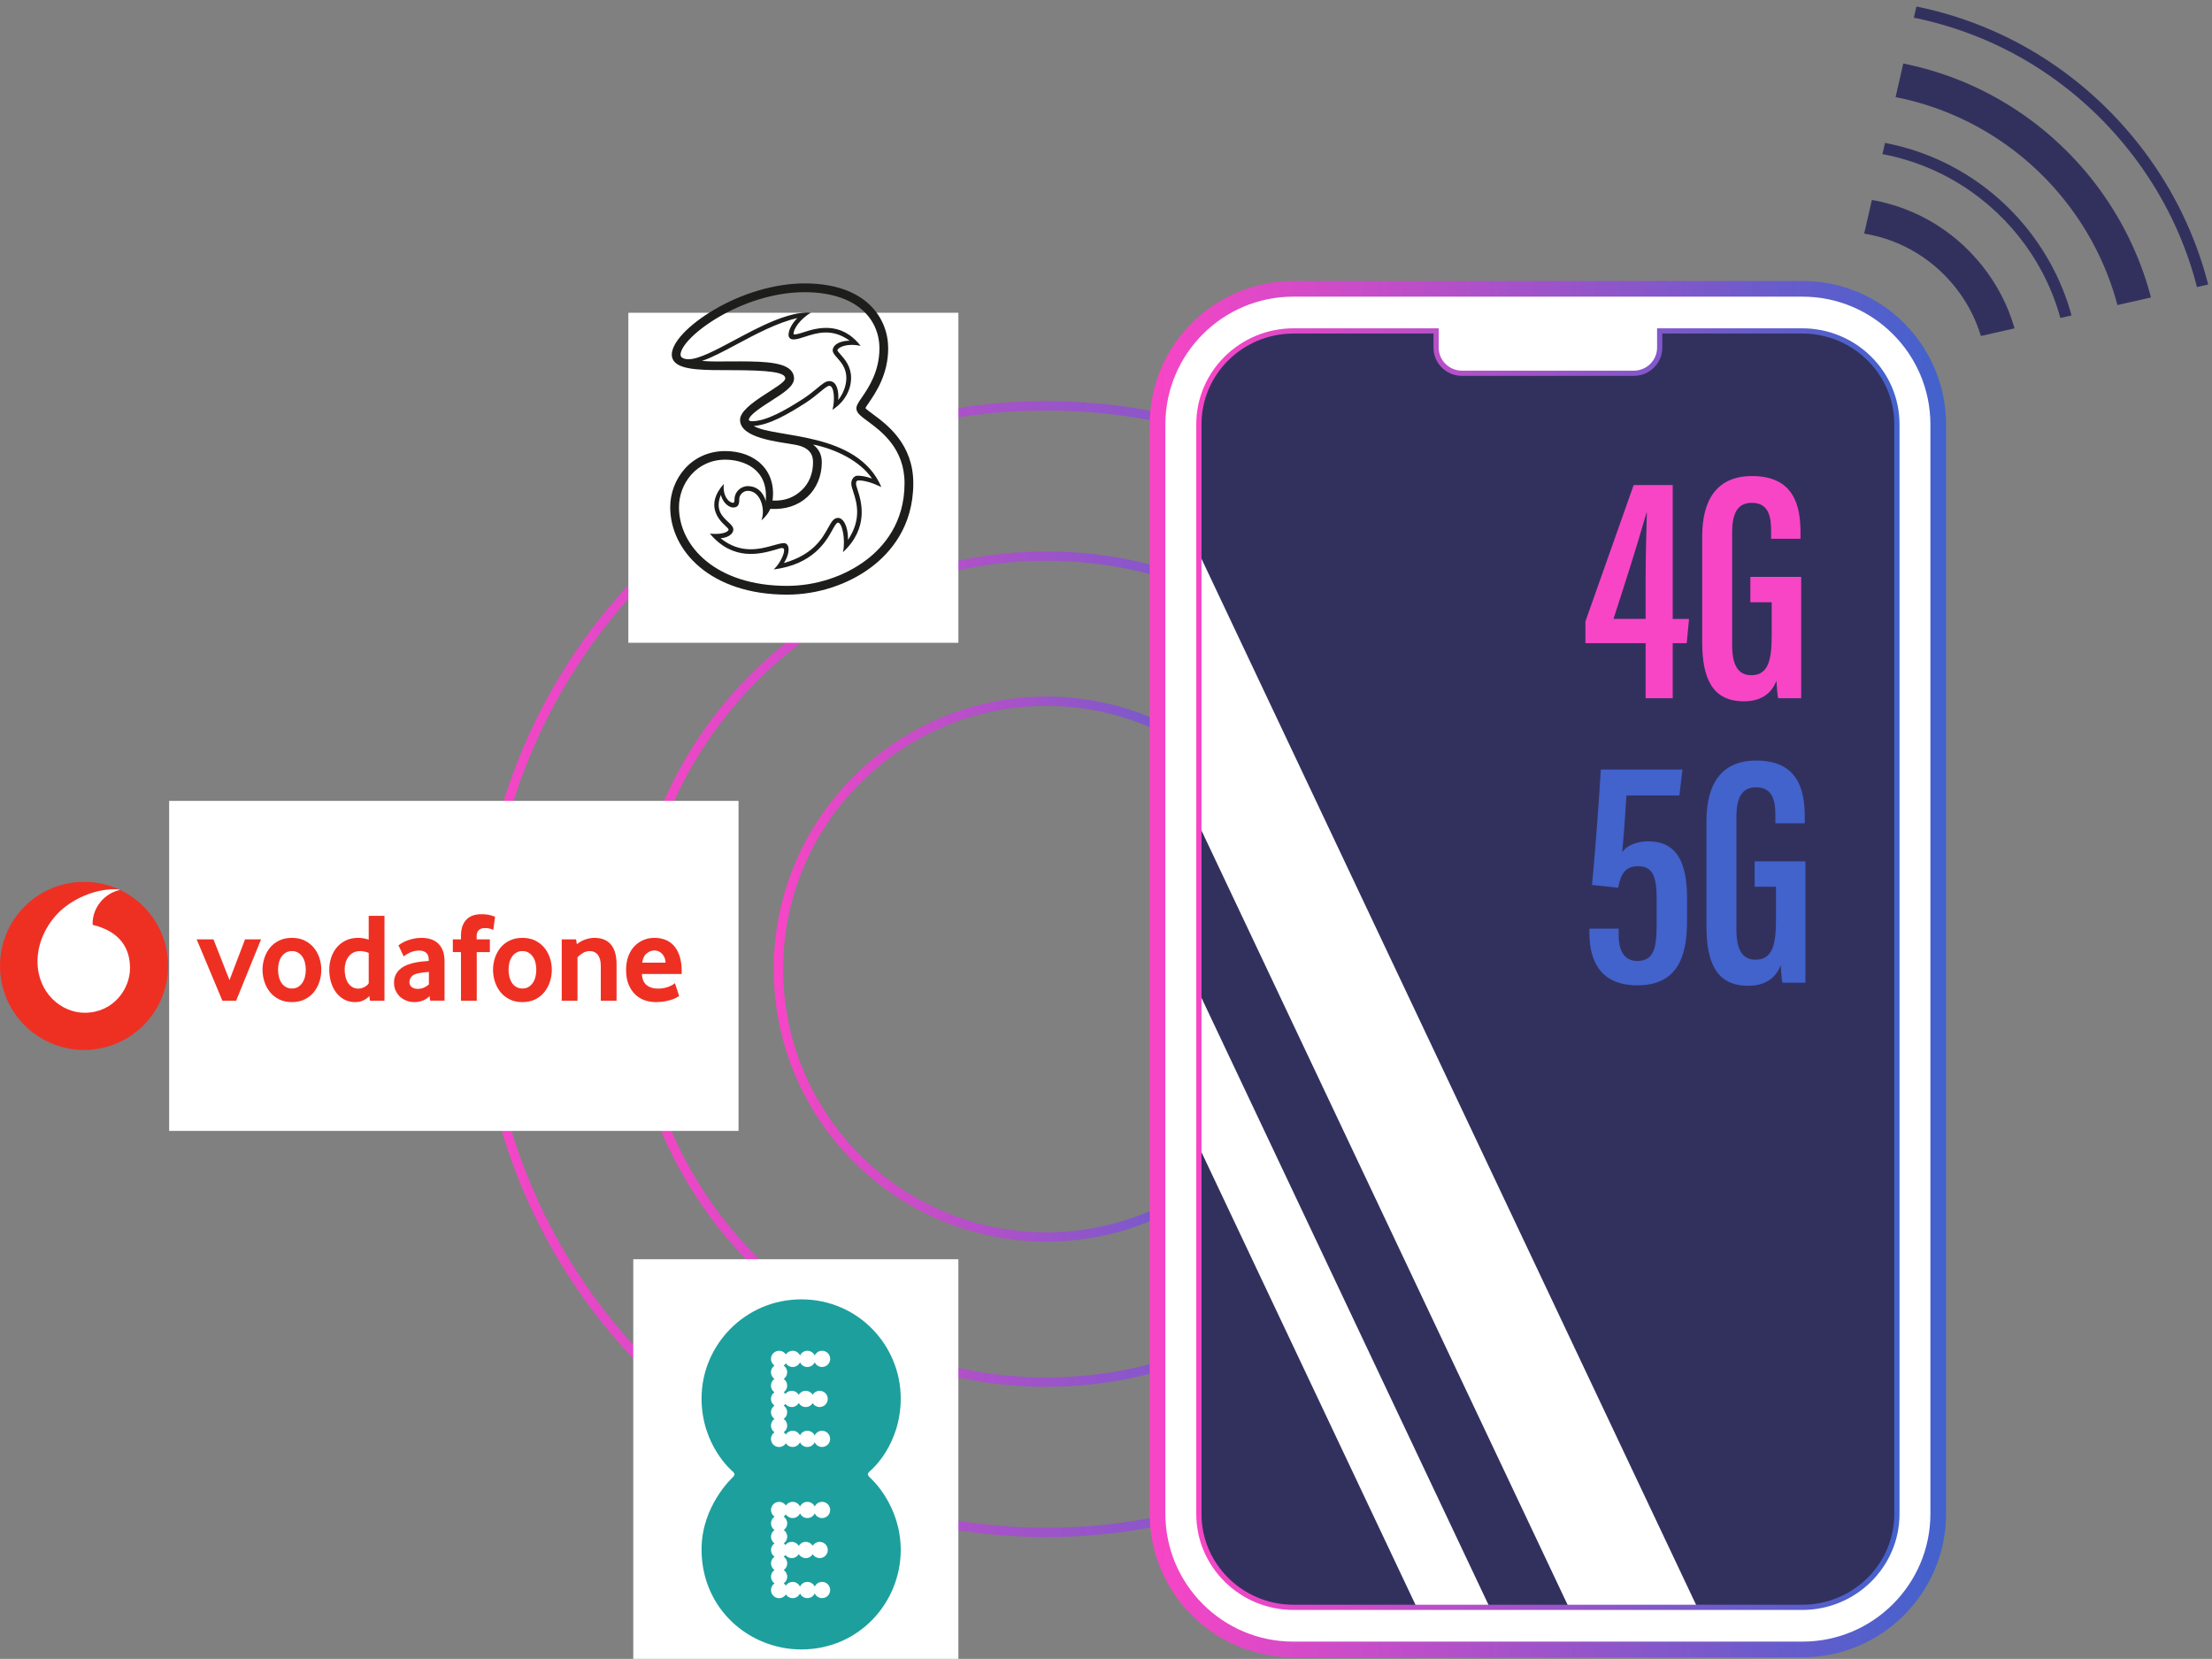
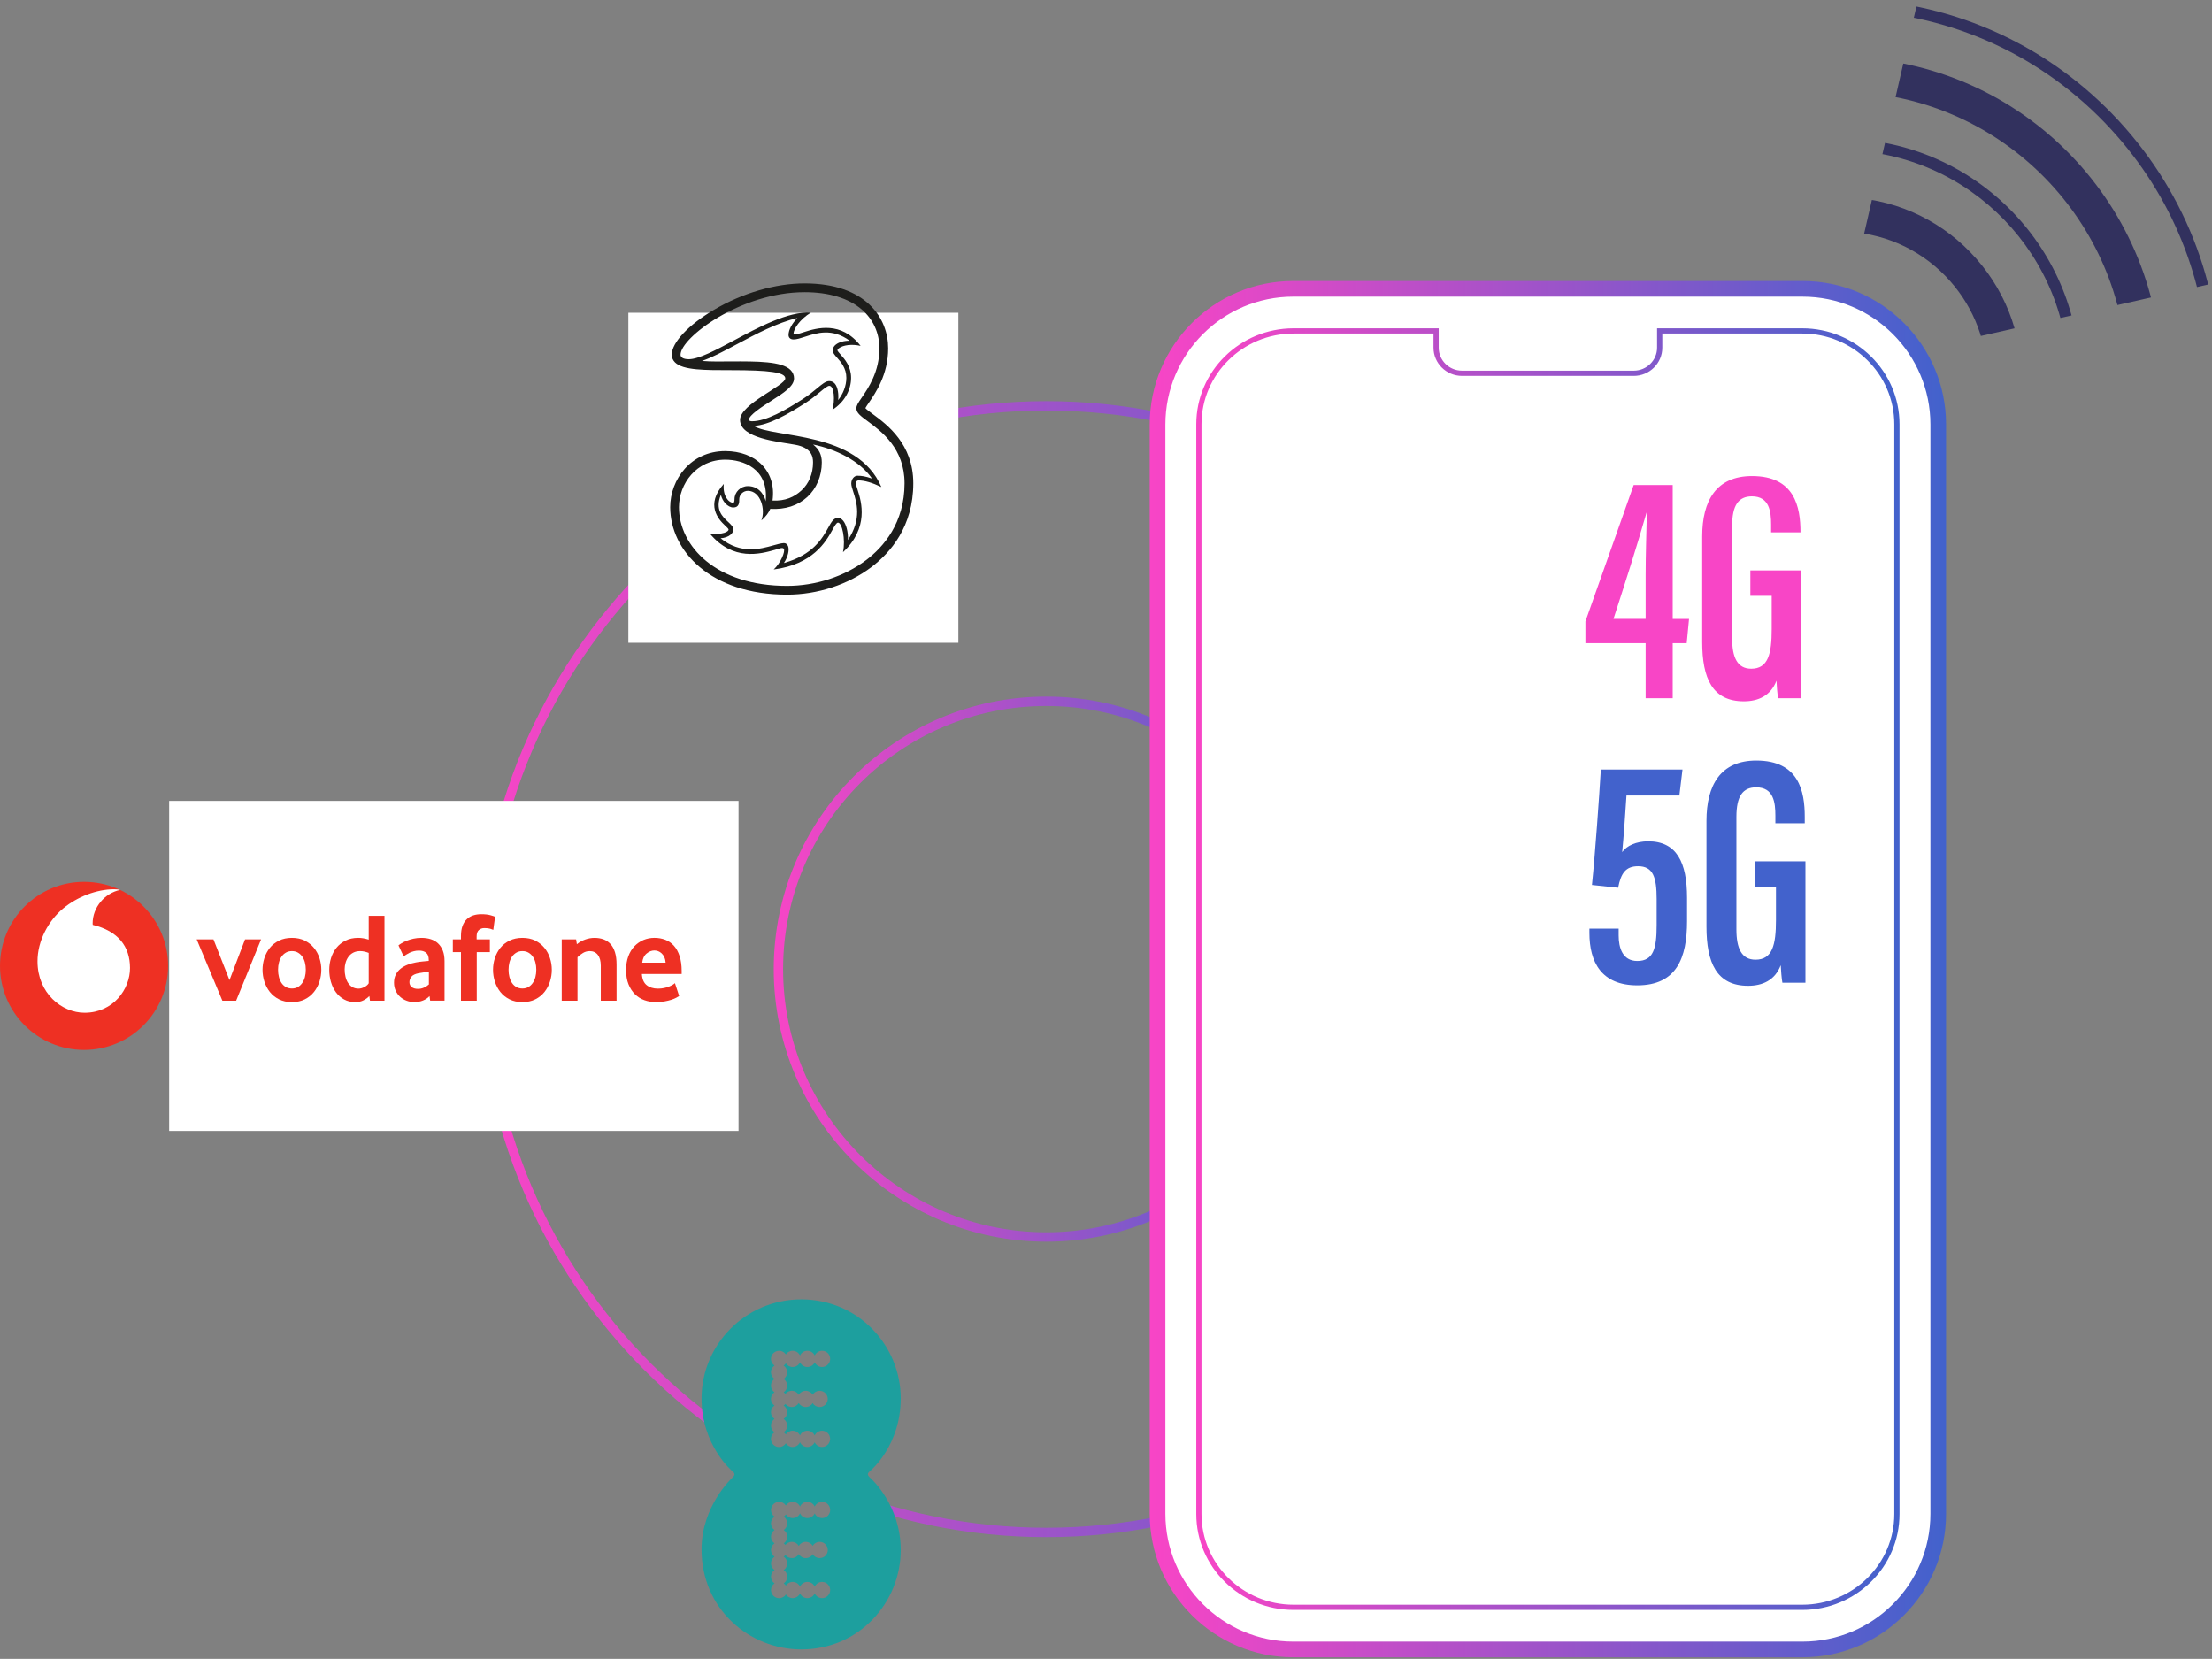
<svg xmlns="http://www.w3.org/2000/svg" xmlns:xlink="http://www.w3.org/1999/xlink" id="Calque_1" version="1.1" viewBox="0 0 533.202 399.879">
  <rect x="0" y="0" width="533.202" height="399.879" fill="#808080" stroke="none" />
  <defs>
    <style>
      .st0 {
        fill: none;
      }

      .st1 {
        fill: #32315e;
      }

      .st2 {
        fill: url(#Dégradé_sans_nom_7);
      }

      .st3 {
        fill: #4262cc;
      }

      .st4 {
        fill: #1d1d1b;
      }

      .st5 {
        clip-path: url(#clippath-1);
      }

      .st6 {
        clip-path: url(#clippath-2);
      }

      .st7 {
        fill: #ee3023;
      }

      .st8 {
        fill: #fff;
      }

      .st9 {
        fill: url(#Dégradé_sans_nom_73);
      }

      .st10 {
        fill: url(#Dégradé_sans_nom_72);
      }

      .st11 {
        fill: url(#Dégradé_sans_nom_71);
      }

      .st12 {
        fill: url(#Dégradé_sans_nom_74);
      }

      .st13 {
        fill: #f845c6;
      }

      .st14 {
        fill: #1d9f9e;
      }

      .st15 {
        clip-path: url(#clippath);
      }
    </style>
    <linearGradient id="Dégradé_sans_nom_7" data-name="Dégradé sans nom 7" x1="186.509" y1="233.61" x2="317.901" y2="233.61" gradientUnits="userSpaceOnUse">
      <stop offset="0" stop-color="#f845c6" />
      <stop offset="1" stop-color="#4262cc" />
    </linearGradient>
    <linearGradient id="Dégradé_sans_nom_71" data-name="Dégradé sans nom 7" x1="151.522" y1="233.61" x2="352.889" y2="233.61" xlink:href="#Dégradé_sans_nom_7" />
    <linearGradient id="Dégradé_sans_nom_72" data-name="Dégradé sans nom 7" x1="115.295" y1="233.61" x2="389.116" y2="233.61" xlink:href="#Dégradé_sans_nom_7" />
    <linearGradient id="Dégradé_sans_nom_73" data-name="Dégradé sans nom 7" x1="277.141" y1="233.61" x2="469.098" y2="233.61" xlink:href="#Dégradé_sans_nom_7" />
    <clipPath id="clippath">
-       <path class="st0" d="M241.941,149.481h262.358c12.507,0,22.661,10.154,22.661,22.661v122.94c0,12.505-10.152,22.657-22.657,22.657H241.941c-12.507,0-22.661-10.154-22.661-22.661v-122.936c0-12.507,10.154-22.661,22.661-22.661Z" transform="translate(139.51 606.729) rotate(-90)" />
-     </clipPath>
+       </clipPath>
    <clipPath id="clippath-1">
      <rect class="st0" x="-9.238" y="73.439" width="529.295" height="371.085" rx="10.885" ry="10.885" />
    </clipPath>
    <linearGradient id="Dégradé_sans_nom_74" data-name="Dégradé sans nom 7" x1="288.362" x2="457.877" xlink:href="#Dégradé_sans_nom_7" />
    <clipPath id="clippath-2">
      <polygon class="st0" points="546.761 65.302 466.38 83.502 447.248 65.453 468.664 -27.609 524.146 5.14 546.761 65.302" />
    </clipPath>
  </defs>
  <g>
    <path class="st2" d="M252.205,299.305c-36.225,0-65.696-29.471-65.696-65.695s29.472-65.696,65.696-65.696,65.695,29.472,65.695,65.696-29.471,65.695-65.695,65.695ZM252.205,170.17c-34.981,0-63.44,28.459-63.44,63.44s28.459,63.439,63.44,63.439,63.439-28.459,63.439-63.439-28.459-63.44-63.439-63.44Z" />
-     <path class="st11" d="M252.205,334.294c-55.517,0-100.684-45.167-100.684-100.684s45.167-100.684,100.684-100.684,100.684,45.167,100.684,100.684-45.167,100.684-100.684,100.684ZM252.205,135.182c-54.273,0-98.428,44.154-98.428,98.428s44.154,98.428,98.428,98.428,98.428-44.154,98.428-98.428-44.154-98.428-98.428-98.428Z" />
    <path class="st10" d="M252.205,370.52c-75.492,0-136.91-61.418-136.91-136.91s61.418-136.91,136.91-136.91,136.91,61.418,136.91,136.91-61.418,136.91-136.91,136.91ZM252.205,98.956c-74.249,0-134.654,60.405-134.654,134.654s60.405,134.654,134.654,134.654,134.654-60.405,134.654-134.654-60.405-134.654-134.654-134.654Z" />
  </g>
  <g>
    <g>
      <rect class="st8" x="279.028" y="69.621" width="188.183" height="327.977" rx="32.702" ry="32.702" />
      <path class="st9" d="M434.509,399.484h-122.779c-19.072,0-34.589-15.516-34.589-34.588V102.324c0-19.072,15.517-34.588,34.589-34.588h122.779c19.072,0,34.589,15.516,34.589,34.588v262.572c0,19.072-15.517,34.588-34.589,34.588ZM311.73,71.508c-16.992,0-30.815,13.823-30.815,30.815v262.572c0,16.992,13.823,30.815,30.815,30.815h122.779c16.992,0,30.815-13.823,30.815-30.815V102.324c0-16.992-13.823-30.815-30.815-30.815h-122.779Z" />
    </g>
-     <path class="st1" d="M434.43,79.77h-34.363v4.04c0,3.407-2.802,6.17-6.258,6.17h-41.38c-3.456,0-6.258-2.762-6.258-6.17v-4.04h-34.359c-12.605,0-22.823,10.074-22.823,22.5v262.678c0,12.427,10.218,22.501,22.823,22.501h122.613c12.605,0,22.823-10.074,22.823-22.501V102.266c0-12.425-10.216-22.496-22.819-22.496Z" />
    <g>
      <path class="st13" d="M396.679,168.306v-13.271h-14.515v-5.238l11.634-32.878h9.408v32.27h3.937l-.562,5.847h-3.375v13.271h-6.527ZM396.679,138.698c0-5.028.189-10.112.293-15.117h-.08c-2.48,8.632-5.189,17.047-7.963,25.608h7.75v-10.491Z" />
-       <path class="st13" d="M434.173,168.306h-5.555c-.189-.901-.348-3.066-.403-4.22-1.407,3.683-4.443,4.963-7.866,4.963-7.575,0-10.034-5.526-10.034-14.264v-25.483c0-8.641,3.415-14.549,12.012-14.549,10.298,0,11.681,7.459,11.681,13.567v1.559h-7.082v-1.844c0-3.168-.42-6.825-4.622-6.825-3.263,0-4.772,2.165-4.772,7.134v27.1c0,4.638,1.281,7.315,4.607,7.315,4.084,0,4.93-3.594,4.93-9.575v-8.006h-5.144v-6.124h12.249v29.252Z" />
+       <path class="st13" d="M434.173,168.306h-5.555c-.189-.901-.348-3.066-.403-4.22-1.407,3.683-4.443,4.963-7.866,4.963-7.575,0-10.034-5.526-10.034-14.264v-25.483c0-8.641,3.415-14.549,12.012-14.549,10.298,0,11.681,7.459,11.681,13.567h-7.082v-1.844c0-3.168-.42-6.825-4.622-6.825-3.263,0-4.772,2.165-4.772,7.134v27.1c0,4.638,1.281,7.315,4.607,7.315,4.084,0,4.93-3.594,4.93-9.575v-8.006h-5.144v-6.124h12.249v29.252Z" />
    </g>
    <g>
      <path class="st3" d="M404.811,191.753h-12.751c-.262,4.34-.703,10.336-1.035,13.654,1.059-1.533,3.398-2.607,6.275-2.607,6.855,0,9.361,5.052,9.361,13.629v5.611c0,8.833-2.476,15.474-11.996,15.474-8.697,0-11.537-5.669-11.537-12.619v-1.052h7.051v1.646c0,2.946.924,6.154,4.486,6.154,3.887,0,4.67-3.001,4.67-8.622v-6.299c0-5.239-.838-7.917-4.48-7.917-3.019,0-4.141,1.747-4.804,5.185l-6.313-.673c.758-7.233,1.763-21.43,2.143-27.822h19.682l-.751,6.259Z" />
      <path class="st3" d="M435.201,236.881h-5.555c-.189-.901-.348-3.066-.402-4.22-1.408,3.683-4.443,4.963-7.867,4.963-7.574,0-10.033-5.526-10.033-14.264v-25.483c0-8.641,3.414-14.549,12.012-14.549,10.297,0,11.68,7.459,11.68,13.567v1.559h-7.082v-1.844c0-3.168-.419-6.825-4.621-6.825-3.264,0-4.772,2.165-4.772,7.134v27.1c0,4.638,1.28,7.315,4.606,7.315,4.084,0,4.93-3.594,4.93-9.575v-8.006h-5.143v-6.124h12.248v29.252Z" />
    </g>
    <g class="st15">
      <g class="st5">
        <path class="st8" d="M200.4,51.833l-14.196,7.177,211.423,447.159,14.196-7.177L200.4,51.833ZM254.631,60.69l-24.995,12.638,211.423,447.159,24.995-12.638L254.631,60.69Z" />
      </g>
    </g>
    <path class="st12" d="M434.426,388.078h-122.613c-12.931,0-23.451-10.376-23.451-23.129V102.27c0-12.753,10.521-23.129,23.451-23.129h34.987v4.668c0,3.056,2.525,5.541,5.629,5.541h41.381c3.104,0,5.629-2.485,5.629-5.541v-4.668h34.991c12.929,0,23.447,10.374,23.447,23.125v262.683c0,12.753-10.521,23.129-23.451,23.129ZM311.813,80.399c-12.237,0-22.193,9.812-22.193,21.871v262.679c0,12.06,9.956,21.871,22.193,21.871h122.613c12.237,0,22.193-9.812,22.193-21.871V102.266c0-12.058-9.954-21.867-22.189-21.867h-33.733v3.41c0,3.749-3.09,6.799-6.887,6.799h-41.381c-3.797,0-6.887-3.05-6.887-6.799v-3.41h-33.729Z" />
  </g>
  <rect class="st8" x="40.774" y="193.054" width="137.249" height="79.55" />
  <rect class="st8" x="151.466" y="75.393" width="79.55" height="79.55" />
-   <rect class="st8" x="152.65" y="303.535" width="78.366" height="106.585" />
  <g class="st6">
    <path class="st1" d="M352.21,85.408c1.56-24.363,12.542-46.685,30.921-62.853C401.511,6.388,425.05-1.658,449.413-.097c24.365,1.559,46.686,12.541,62.855,30.921,16.167,18.381,24.208,41.929,22.653,66.283-3.226,50.374-46.833,88.731-97.207,85.506-48.393-3.098-85.695-43.462-85.695-91.294,0-1.956.063-3.93.189-5.91ZM510.19,32.651c-15.681-17.825-37.328-28.475-60.954-29.986-48.85-3.128-91.137,34.07-94.265,82.919-3.098,48.869,34.071,91.137,82.919,94.265,48.851,3.128,91.14-34.07,94.268-82.919.123-1.931.185-3.856.185-5.774,0-21.549-7.756-42.136-22.153-58.504ZM366.273,86.308h0c2.733-42.615,39.624-75.071,82.242-72.344,42.616,2.73,75.028,39.622,72.344,82.242-2.73,42.618-39.624,75.071-82.244,72.344-40.944-2.623-72.502-36.771-72.502-77.239,0-1.657.053-3.328.16-5.003ZM447.983,22.252c-38.05-2.436-70.988,26.538-73.423,64.588h0c-1.183,18.402,4.898,36.18,17.111,50.064,12.214,13.884,29.074,22.18,47.475,23.358,38.049,2.436,70.988-26.538,73.424-64.588.097-1.497.144-2.982.144-4.463,0-36.127-28.18-66.62-64.732-68.96ZM385.86,87.562h0c.985-15.39,7.922-29.489,19.532-39.701,11.61-10.212,26.478-15.293,41.868-14.308,31.821,2.039,56.032,29.587,54.011,61.4-.985,15.39-7.922,29.489-19.532,39.701-11.61,10.212-26.478,15.293-41.868,14.308-30.568-1.958-54.131-27.453-54.13-57.666,0-1.237.039-2.483.119-3.734ZM440.047,146.199c14.652.939,28.809-3.9,39.864-13.624,11.054-9.723,17.66-23.148,18.597-37.799,1.966-30.27-21.129-56.521-51.425-58.461-14.652-.939-28.809,3.9-39.864,13.624-11.054,9.723-17.66,23.148-18.597,37.799l-1.381-.088,1.381.088c-1.951,30.325,21.129,56.523,51.425,58.461ZM399.923,88.462c.747-11.656,5.988-22.326,14.759-30.041,8.77-7.715,20.021-11.553,31.678-10.807,11.656.747,22.326,5.988,30.041,14.759,7.714,8.772,11.551,20.015,10.807,31.678-.747,11.656-5.988,22.326-14.759,30.041-8.77,7.715-20.021,11.553-31.678,10.807-11.656-.747-22.326-5.988-30.041-14.759-7.083-8.051-10.898-18.193-10.898-28.822,0-.949.031-1.9.091-2.856ZM470.166,67.858c-6.25-7.105-14.893-11.351-24.338-11.956h0c-9.442-.605-18.557,2.504-25.662,8.754-7.105,6.25-11.351,14.893-11.956,24.338-1.253,19.472,13.597,36.371,33.092,37.618,19.494,1.248,36.371-13.596,37.618-33.092.05-.774.074-1.544.074-2.313,0-8.608-3.09-16.826-8.828-23.349Z" />
  </g>
  <g>
    <path class="st7" d="M40.52,232.829c0,11.19-9.068,20.262-20.258,20.262S0,244.019,0,232.829s9.072-20.262,20.262-20.262,20.258,9.072,20.258,20.262" />
    <path class="st8" d="M20.422,244.127c-5.565.019-11.358-4.731-11.384-12.363-.019-5.044,2.706-9.902,6.183-12.783,3.395-2.807,8.045-4.612,12.258-4.627.544,0,1.113.045,1.459.164-3.685.763-6.619,4.195-6.608,8.085,0,.13.011.268.026.331,6.168,1.504,8.968,5.227,8.986,10.375.015,5.152-4.05,10.795-10.922,10.818" />
    <g>
      <path class="st7" d="M53.605,241.22l-6.194-14.782h4.046l3.864,9.816,3.745-9.816h3.864l-6.012,14.782h-3.313Z" />
      <path class="st7" d="M73.711,233.752c0-.614-.071-1.199-.216-1.753-.141-.555-.357-1.031-.644-1.429-.287-.402-.633-.718-1.042-.953-.409-.238-.89-.357-1.441-.357s-1.035.119-1.441.357c-.409.234-.759.551-1.042.953-.287.398-.503.875-.644,1.429-.145.555-.216,1.139-.216,1.753,0,.637.071,1.228.216,1.772.141.544.35,1.02.625,1.429.275.41.625.733,1.046.972.417.234.905.354,1.456.354s1.031-.119,1.441-.354c.409-.238.756-.562,1.042-.972s.503-.886.644-1.429c.145-.543.216-1.135.216-1.772M77.452,233.768c0,.964-.149,1.91-.443,2.84-.298.931-.737,1.761-1.322,2.498-.581.737-1.318,1.329-2.207,1.779-.89.45-1.928.674-3.112.674s-2.226-.223-3.112-.674c-.89-.45-1.627-1.042-2.211-1.779-.581-.737-1.02-1.567-1.318-2.498-.294-.931-.443-1.876-.443-2.84s.149-1.899.443-2.822c.298-.919.737-1.742,1.318-2.468.584-.726,1.322-1.307,2.211-1.746.886-.439,1.925-.663,3.112-.663s2.219.223,3.097.663c.879.439,1.616,1.02,2.208,1.746.596.726,1.039,1.549,1.336,2.468.294.923.443,1.861.443,2.822" />
      <path class="st7" d="M88.877,229.691c-.733-.287-1.415-.432-2.047-.432-.648,0-1.21.127-1.675.372-.469.246-.856.577-1.161.998-.305.421-.532.893-.685,1.418-.153.521-.231,1.061-.231,1.616,0,.614.067,1.202.201,1.768.13.562.335,1.057.611,1.478.272.421.618.759,1.035,1.016.417.253.912.383,1.482.383.469,0,.946-.13,1.433-.383.488-.257.834-.562,1.039-.908v-7.326ZM89.182,241.22l-.153-1.132c-.346.387-.804.73-1.377,1.024-.57.298-1.243.447-2.018.447-1.016,0-1.917-.216-2.688-.644-.778-.428-1.429-1.001-1.958-1.716-.529-.715-.934-1.545-1.21-2.487-.272-.938-.409-1.921-.409-2.945,0-.96.141-1.902.424-2.822.287-.919.718-1.742,1.299-2.468.584-.726,1.31-1.307,2.189-1.746.875-.439,1.906-.663,3.086-.663.774,0,1.612.145,2.509.428v-5.733h3.801v20.456h-3.496Z" />
      <path class="st7" d="M103.384,234.288c-.409.022-.834.06-1.266.108-.432.052-.841.119-1.232.201-.826.164-1.396.443-1.716.841-.316.402-.476.834-.476,1.307,0,.488.179.882.54,1.18.361.294.867.443,1.526.443.495,0,.975-.1,1.437-.305.462-.205.86-.462,1.188-.767v-3.008ZM103.689,241.208l-.149-1.106c-.413.454-.934.812-1.571,1.068-.637.257-1.333.387-2.092.387-.637,0-1.251-.108-1.832-.324-.588-.212-1.106-.521-1.556-.919-.45-.398-.815-.886-1.091-1.47-.279-.584-.417-1.243-.417-1.98,0-.733.141-1.385.432-1.947.287-.562.674-1.035,1.169-1.426.491-.387,1.057-.704,1.694-.949.633-.246,1.303-.432,1.999-.555.491-.1,1.031-.175,1.616-.227.584-.052,1.072-.097,1.463-.138v-.216c0-.819-.208-1.4-.633-1.75-.421-.346-1.001-.521-1.738-.521-.432,0-.845.052-1.236.156-.391.1-.737.227-1.046.38-.309.156-.581.309-.819.462-.235.153-.424.29-.57.413l-1.258-2.665c.164-.145.413-.316.752-.521.339-.205.745-.406,1.228-.599.48-.194,1.02-.357,1.623-.491s1.255-.201,1.947-.201c.819,0,1.567.108,2.241.324s1.258.551,1.75,1.013c.488.458.871,1.039,1.15,1.746.275.704.413,1.556.413,2.557v9.5h-3.469Z" />
      <path class="st7" d="M118.907,224.137c-.123-.059-.361-.149-.718-.261-.361-.112-.834-.167-1.429-.167-.529,0-.975.16-1.333.476-.357.316-.536.834-.536,1.549v.704h3.19v3.067h-3.16v11.715h-3.804v-11.715h-1.962v-3.067h1.962v-.797c0-.96.123-1.772.369-2.438.246-.663.588-1.206,1.027-1.623.439-.421.957-.73,1.549-.923.596-.194,1.24-.29,1.936-.29.919,0,1.679.086,2.282.261.603.175.957.29,1.057.354l-.428,3.157Z" />
      <path class="st7" d="M129.274,233.752c0-.614-.074-1.199-.216-1.753-.141-.555-.357-1.031-.644-1.429-.287-.402-.633-.718-1.042-.953-.409-.238-.89-.357-1.441-.357s-1.035.119-1.441.357c-.409.234-.759.551-1.046.953-.283.398-.499.875-.644,1.429-.141.555-.212,1.139-.212,1.753,0,.637.071,1.228.212,1.772.145.544.354,1.02.629,1.429.275.41.625.733,1.042.972.421.234.908.354,1.459.354s1.031-.119,1.441-.354c.409-.238.756-.562,1.042-.972s.503-.886.644-1.429c.141-.543.216-1.135.216-1.772M133.015,233.768c0,.964-.149,1.91-.447,2.84-.294.931-.733,1.761-1.318,2.498-.581.737-1.318,1.329-2.208,1.779-.89.45-1.928.674-3.112.674s-2.226-.223-3.112-.674c-.89-.45-1.627-1.042-2.211-1.779-.581-.737-1.02-1.567-1.318-2.498-.298-.931-.443-1.876-.443-2.84s.145-1.899.443-2.822c.298-.919.737-1.742,1.318-2.468.584-.726,1.322-1.307,2.211-1.746.886-.439,1.925-.663,3.112-.663s2.219.223,3.097.663c.879.439,1.616,1.02,2.207,1.746.596.726,1.039,1.549,1.333,2.468.298.923.447,1.861.447,2.822" />
      <path class="st7" d="M144.82,241.22v-8.432c0-1.124-.235-1.995-.704-2.61-.473-.611-1.124-.919-1.966-.919-.592,0-1.139.153-1.638.462-.503.305-.938.644-1.307,1.013v10.487h-3.801v-14.782h3.466l.182,1.165c.596-.488,1.262-.867,2.01-1.132.745-.268,1.496-.398,2.252-.398.778,0,1.493.115,2.148.35.655.238,1.217.611,1.686,1.121.473.51.834,1.176,1.091,1.992.253.819.383,1.802.383,2.945v8.741h-3.804Z" />
      <path class="st7" d="M160.455,232.051c-.041-.51-.149-.957-.324-1.333-.175-.38-.391-.685-.648-.919-.257-.238-.532-.409-.83-.525-.302-.112-.603-.167-.912-.167-.659,0-1.284.246-1.88.737-.596.491-.946,1.225-1.05,2.208h5.643ZM154.722,234.78c.082,1.247.469,2.148,1.169,2.699.696.551,1.601.83,2.706.83.514,0,.998-.048,1.448-.138.45-.093.852-.209,1.202-.354.35-.142.648-.287.893-.428.246-.145.428-.279.555-.402l1.013,3.101c-.145.1-.376.238-.692.413-.316.175-.711.335-1.18.491-.469.153-1.024.283-1.657.398-.633.112-1.329.167-2.085.167-.964,0-1.876-.153-2.747-.458-.867-.309-1.631-.785-2.282-1.429-.655-.644-1.176-1.444-1.563-2.405-.391-.96-.584-2.107-.584-3.436,0-1.247.179-2.353.536-3.313.357-.96.849-1.768,1.47-2.423.625-.651,1.351-1.154,2.178-1.504.83-.346,1.712-.521,2.654-.521s1.809.156,2.61.462c.797.305,1.485.782,2.07,1.426.581.644,1.042,1.478,1.377,2.502.339,1.02.506,2.237.506,3.648v.674h-9.597Z" />
    </g>
  </g>
  <path id="path2998" class="st14" d="M193.154,313.211c-13.538,0-24.046,11.004-24.046,23.881,0,11.401,7.446,17.547,7.446,17.547.738.65.551.98.022,1.52,0,0-7.468,6.796-7.468,17.305,0,14.408,11.522,24.134,24.046,24.134,14,0,23.969-11.39,23.969-23.969,0-10.828-7.171-17.217-7.171-17.217-1.013-.969-1.013-1.135,0-2.027,0,0,7.171-6.025,7.171-17.305,0-12.723-10.233-23.87-23.969-23.87ZM187.8,325.603c.683,0,1.289.352,1.63.881.352-.529.947-.881,1.641-.881.782,0,1.465.463,1.773,1.135.308-.672.98-1.135,1.773-1.135.782,0,1.465.463,1.773,1.135.308-.672.991-1.135,1.773-1.135,1.079,0,1.95.87,1.95,1.95s-.87,1.961-1.95,1.961c-.782,0-1.465-.463-1.773-1.135-.308.672-.991,1.135-1.773,1.135s-1.465-.463-1.773-1.135c-.308.672-.991,1.135-1.773,1.135-.683,0-1.289-.352-1.641-.881-.143.209-.319.397-.529.54.507.352.848.936.848,1.608,0,.661-.33,1.245-.837,1.608.507.352.837.936.837,1.608,0,.661-.33,1.245-.837,1.608.154.11.286.242.408.386.364-.452.914-.738,1.531-.738.716,0,1.344.386,1.685.958.341-.573.969-.958,1.685-.958.705,0,1.333.375,1.674.936.341-.562.958-.936,1.674-.936,1.079,0,1.961.87,1.961,1.95s-.881,1.961-1.961,1.961c-.705,0-1.333-.375-1.674-.936-.341.562-.958.936-1.674.936s-1.344-.386-1.685-.958c-.341.573-.969.958-1.685.958-.617,0-1.168-.286-1.531-.738-.121.154-.264.275-.419.386.507.352.848.936.848,1.608s-.33,1.256-.848,1.608c.507.352.848.936.848,1.608s-.33,1.256-.848,1.608c.209.143.386.319.518.529.352-.54.958-.892,1.641-.892.782,0,1.465.463,1.773,1.135.308-.672.98-1.135,1.773-1.135.782,0,1.465.463,1.773,1.135.308-.672.991-1.135,1.773-1.135,1.079,0,1.95.881,1.95,1.961s-.87,1.95-1.95,1.95c-.782,0-1.465-.463-1.773-1.135-.308.672-.991,1.135-1.773,1.135s-1.465-.463-1.773-1.135c-.308.672-.991,1.135-1.773,1.135-.683,0-1.278-.352-1.63-.881-.352.54-.958.892-1.641.892-1.079,0-1.95-.87-1.95-1.95,0-.672.341-1.256.848-1.608-.507-.352-.848-.936-.848-1.608s.341-1.256.848-1.608c-.507-.352-.848-.947-.848-1.608,0-.672.33-1.256.848-1.608-.507-.352-.848-.936-.848-1.608,0-.661.33-1.245.837-1.608-.507-.352-.837-.936-.837-1.608,0-.661.33-1.245.837-1.608-.507-.352-.837-.936-.837-1.608s.341-1.256.848-1.608c-.507-.352-.848-.947-.848-1.608.011-1.079.881-1.95,1.961-1.95h0ZM187.8,362.019c.683,0,1.289.352,1.63.881.352-.529.947-.881,1.641-.881.782,0,1.465.463,1.773,1.135.308-.672.98-1.135,1.773-1.135.782,0,1.465.463,1.773,1.135.308-.672.991-1.135,1.773-1.135,1.079,0,1.95.881,1.95,1.961s-.87,1.95-1.95,1.95c-.782,0-1.465-.463-1.773-1.135-.308.672-.991,1.135-1.773,1.135s-1.465-.463-1.773-1.135c-.308.672-.991,1.135-1.773,1.135-.683,0-1.289-.352-1.641-.881-.143.209-.319.397-.518.54.507.352.848.947.848,1.608s-.33,1.245-.837,1.608c.507.352.837.936.837,1.608,0,.661-.33,1.245-.837,1.608.154.11.297.242.408.386.364-.452.914-.738,1.531-.738.716,0,1.344.386,1.685.958.341-.573.969-.958,1.685-.958.705,0,1.333.375,1.674.936.341-.562.958-.936,1.674-.936,1.079,0,1.961.881,1.961,1.961s-.881,1.95-1.961,1.95c-.705,0-1.333-.375-1.674-.936-.341.562-.958.936-1.674.936s-1.344-.386-1.685-.958c-.341.573-.969.958-1.685.958-.617,0-1.168-.286-1.531-.738-.121.154-.264.286-.419.397.507.352.848.936.848,1.608s-.33,1.256-.848,1.608c.507.352.848.947.848,1.608,0,.672-.341,1.256-.848,1.608.209.143.386.33.518.54.352-.54.958-.892,1.641-.892.782,0,1.465.463,1.773,1.135.308-.672.98-1.135,1.773-1.135.782,0,1.465.463,1.773,1.135.308-.672.991-1.135,1.773-1.135,1.079,0,1.95.87,1.95,1.95s-.87,1.961-1.95,1.961c-.782,0-1.465-.463-1.773-1.135-.308.672-.991,1.135-1.773,1.135s-1.465-.463-1.773-1.135c-.308.672-.991,1.135-1.773,1.135-.683,0-1.278-.352-1.63-.881-.352.54-.958.892-1.641.892-1.079,0-1.95-.881-1.95-1.961,0-.672.33-1.256.848-1.608-.507-.352-.848-.936-.848-1.608s.33-1.256.848-1.608c-.507-.352-.848-.947-.848-1.608,0-.672.341-1.256.848-1.608-.507-.352-.848-.936-.848-1.608,0-.661.33-1.256.837-1.608-.507-.352-.837-.936-.837-1.608,0-.661.33-1.245.837-1.608-.507-.352-.837-.936-.837-1.608s.33-1.256.848-1.608c-.507-.352-.848-.947-.848-1.608,0-1.079.87-1.961,1.95-1.961h0Z" />
  <path class="st4" d="M208.75,135.031c-5.221,3.936-12.155,6.194-19.023,6.194-17.11,0-26.062-9.547-26.062-18.979,0-5.604,4.18-11.444,11.158-11.444,4.121,0,10.543,2.028,9.741,10.049-.119-.813-1.18-3.671-4.301-3.671-1.737,0-3.205,1.432-3.205,3.128,0,.693-.163.886-.291.886-1.158,0-2.596-1.698-2.3-4.542-4.482,5.002-1.286,8.544.276,9.993.35.325.88.817.886.993,0,.488-1.283,1.295-4.51.999,5.619,6.694,12.163,4.887,15.632,3.915.861-.241,1.898-.688,2.167-.285.457.618-.767,3.495-2.42,5.001,9.464-1.237,12.571-6.671,14.141-9.51.528-.955.984-1.78,1.361-1.78.988,0,1.863,4.028,1.203,7.123,6.273-5.843,4.467-12.117,3.554-14.924-.223-.686-.416-1.278-.416-1.622,0-.518.164-.664.524-.755,1.571,0,3.399.561,5.586,1.6-5.807-13.586-25.882-11.722-30.762-14.731,3.69-.197,8.373-2.906,12.498-5.56,1.456-.941,2.587-1.88,3.496-2.634.953-.791,1.776-1.474,2.216-1.474,1.219,0,1.39,3.582.762,5.78,3.053-1.969,4.492-4.929,4.492-7.706,0-2.763-1.525-4.483-2.535-5.621-.312-.351-.738-.832-.755-1.002.001-.155.119-.341.345-.507,1.049-.772,3.104-1.058,5.244-.573-4.708-6.049-10.559-4.329-13.768-3.28-.972.318-2.411.769-2.411.369,0-1.141,1.512-3.481,4.195-5.108-5.479-.371-13.006,3.746-18.426,6.644-4.429,2.368-8.6,4.591-11,4.591-1.482,0-1.996-.534-1.996-1.08,0-4.106,14.542-15.078,29.903-15.078,5.822,0,10.58,1.437,13.759,4.155,2.758,2.359,4.277,5.689,4.277,9.377,0,5.662-2.679,9.568-4.279,11.902-.822,1.199-1.275,1.86-1.275,2.562,0,1.097,1.022,1.851,2.716,3.1,3.326,2.455,8.893,6.559,8.893,14.974,0,9.531-5.05,15.339-9.286,18.533h0ZM185.672,122.668c3.657.195,6.652-.789,8.924-2.867,2.224-2.033,3.499-5.07,3.499-8.332,0-1.848-.655-3.171-2.098-4.322,5.413,1.111,11.22,3.878,14.209,8.212-1.555-.541-2.522-.687-3.537-.687-.779,0-1.468.855-1.468,1.882,0,.524.208,1.164.471,1.974.816,2.509,2.126,6.546-1.271,11.632.066-2.102-.471-3.786-1.143-4.621-.467-.58-.943-.702-1.259-.702-1.049,0-1.598.993-2.359,2.369-1.375,2.485-3.614,6.53-10.677,8.506,1.009-1.54,1.352-3.196.987-4.092-.181-.443-.548-.707-.981-.707-.008,0-.017,0-.025,0-.677.03-1.523.267-2.501.541-3.186.893-7.881,2.204-12.737-1.701.988-.079,1.841-.379,2.418-.876.415-.358.644-.798.644-1.24,0-.668-.552-1.18-1.25-1.828-1.385-1.285-3.212-2.983-1.749-6.517.196.769.551,1.462,1.05,2.016.587.651,1.297,1.025,1.948,1.025,1.431,0,1.431-1.219,1.431-2.025,0-1.059.965-1.988,2.066-1.988,3.121,0,4.301,4.607,3.263,7.108,1.038-.802,1.84-1.982,2.146-2.761h0ZM180.522,101.214h-.019c.04-1.168,3.224-3.202,5.337-4.551,3.108-1.985,5.564-3.553,5.564-5.455,0-.772-.297-1.476-.86-2.036-2.11-2.102-8.04-2.079-14.318-2.055-2.285.009-4.71.082-7.02-.116,2.353-.781,5.213-2.311,8.372-4,4.626-2.474,9.788-5.232,14.629-6.336-1.284,1.283-2.128,2.832-2.128,4.093,0,.515.315,1.065,1.198,1.065.776,0,1.696-.3,2.76-.648,2.81-.919,6.552-2.139,10.769.954-1.441-.007-2.626.392-3.299.916-.648.505-.784,1.044-.784,1.408,0,.582.437,1.075,1.042,1.757.949,1.07,2.248,2.535,2.248,4.865,0,1.93-.813,3.939-1.983,5.366.171-1.256-.046-3.115-.792-3.967-.35-.4-.814-.612-1.34-.612-.851,0-1.684.691-2.944,1.737-.885.735-1.987,1.649-3.385,2.553-4.143,2.665-8.846,5.391-12.301,5.391-.207,0-.745-.059-.745-.328h0ZM210.398,99.824c-.683-.504-1.513-1.116-1.802-1.45.154-.3.532-.853.85-1.316,1.625-2.37,4.65-6.78,4.65-13.097,0-7.217-5.277-15.645-20.149-15.645-7.038,0-15.009,2.326-21.869,6.381-6.164,3.644-10.147,7.887-10.147,10.809,0,.699.271,1.338.782,1.848,1.927,1.92,7.299,1.875,13.52,1.875,9.246,0,13.057.504,13.057,1.978,0,1.78-10.901,6.174-10.901,10.002,0,4.431,9.147,5.256,13.291,5.998,3.906.7,4.302,2.812,4.302,4.261,0,2.709-.998,5.115-2.812,6.773-1.717,1.57-3.841,2.563-6.955,2.422.991-7.125-4.058-11.93-11.404-11.93-8.3,0-13.259,6.871-13.259,13.513,0,10.481,9.678,21.092,28.175,21.092,7.318,0,14.715-2.413,20.296-6.62,4.62-3.483,10.127-9.818,10.127-20.22,0-9.482-6.344-14.161-9.752-16.674h0Z" />
</svg>